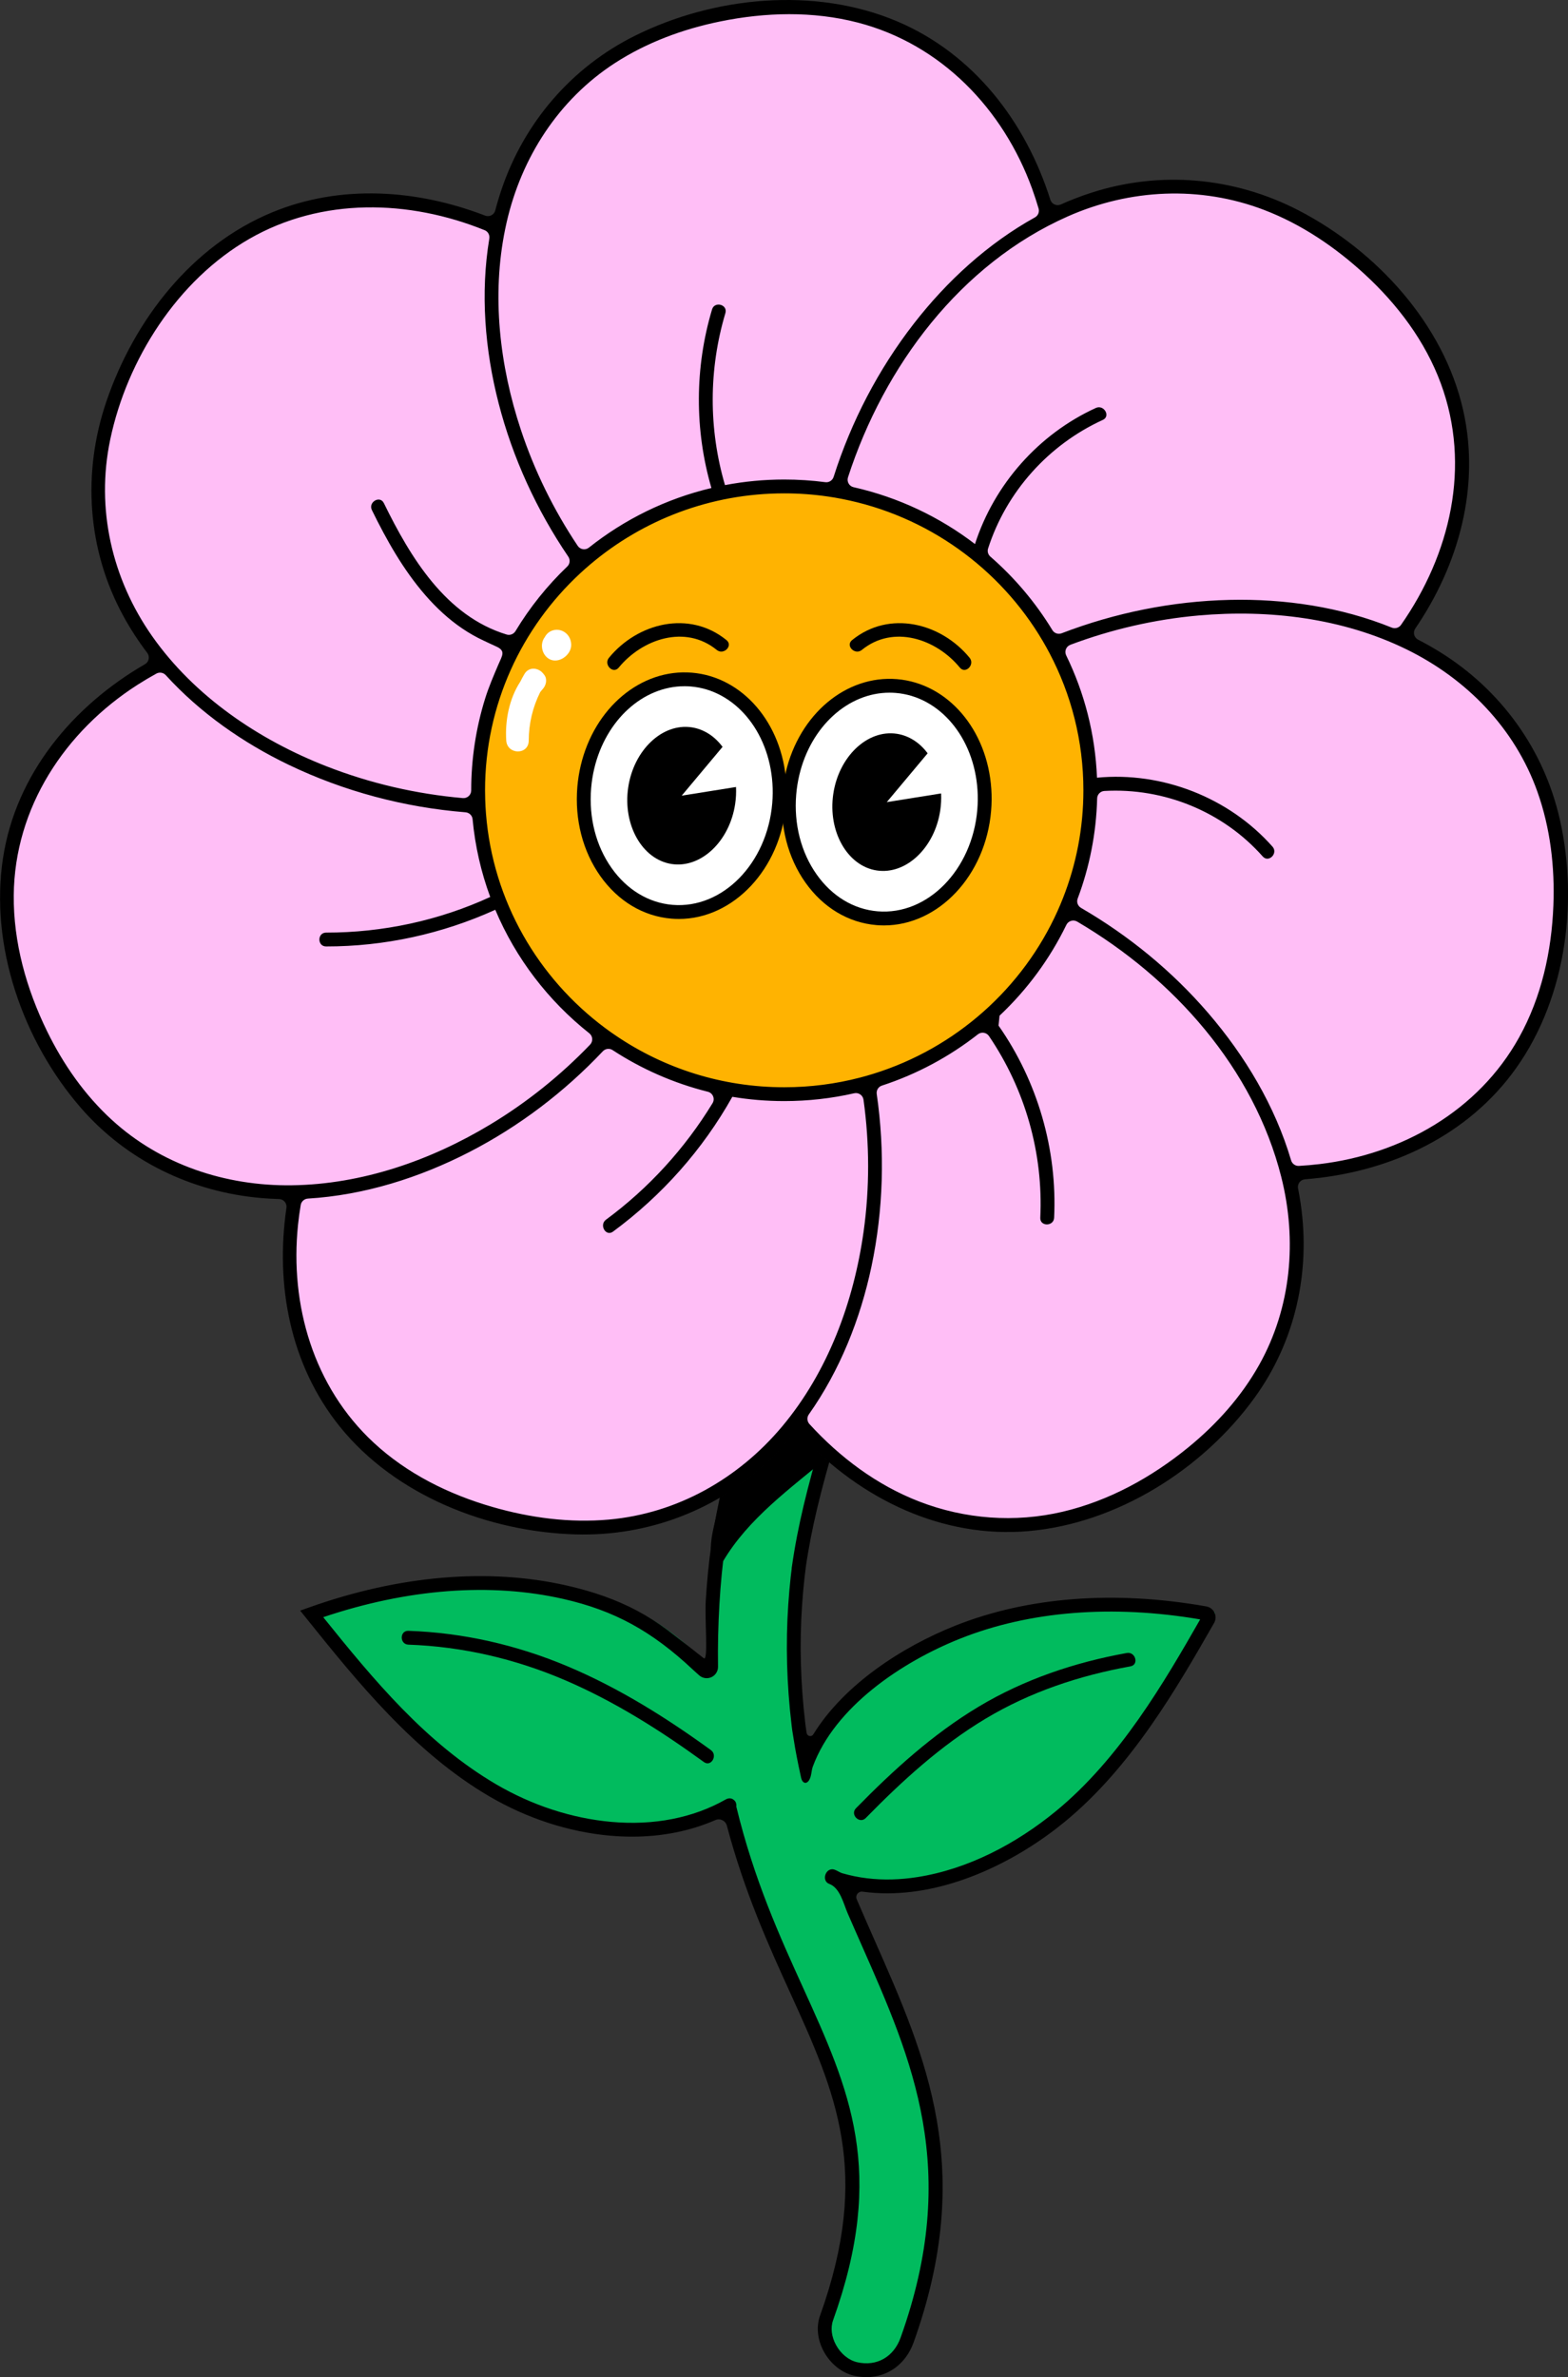
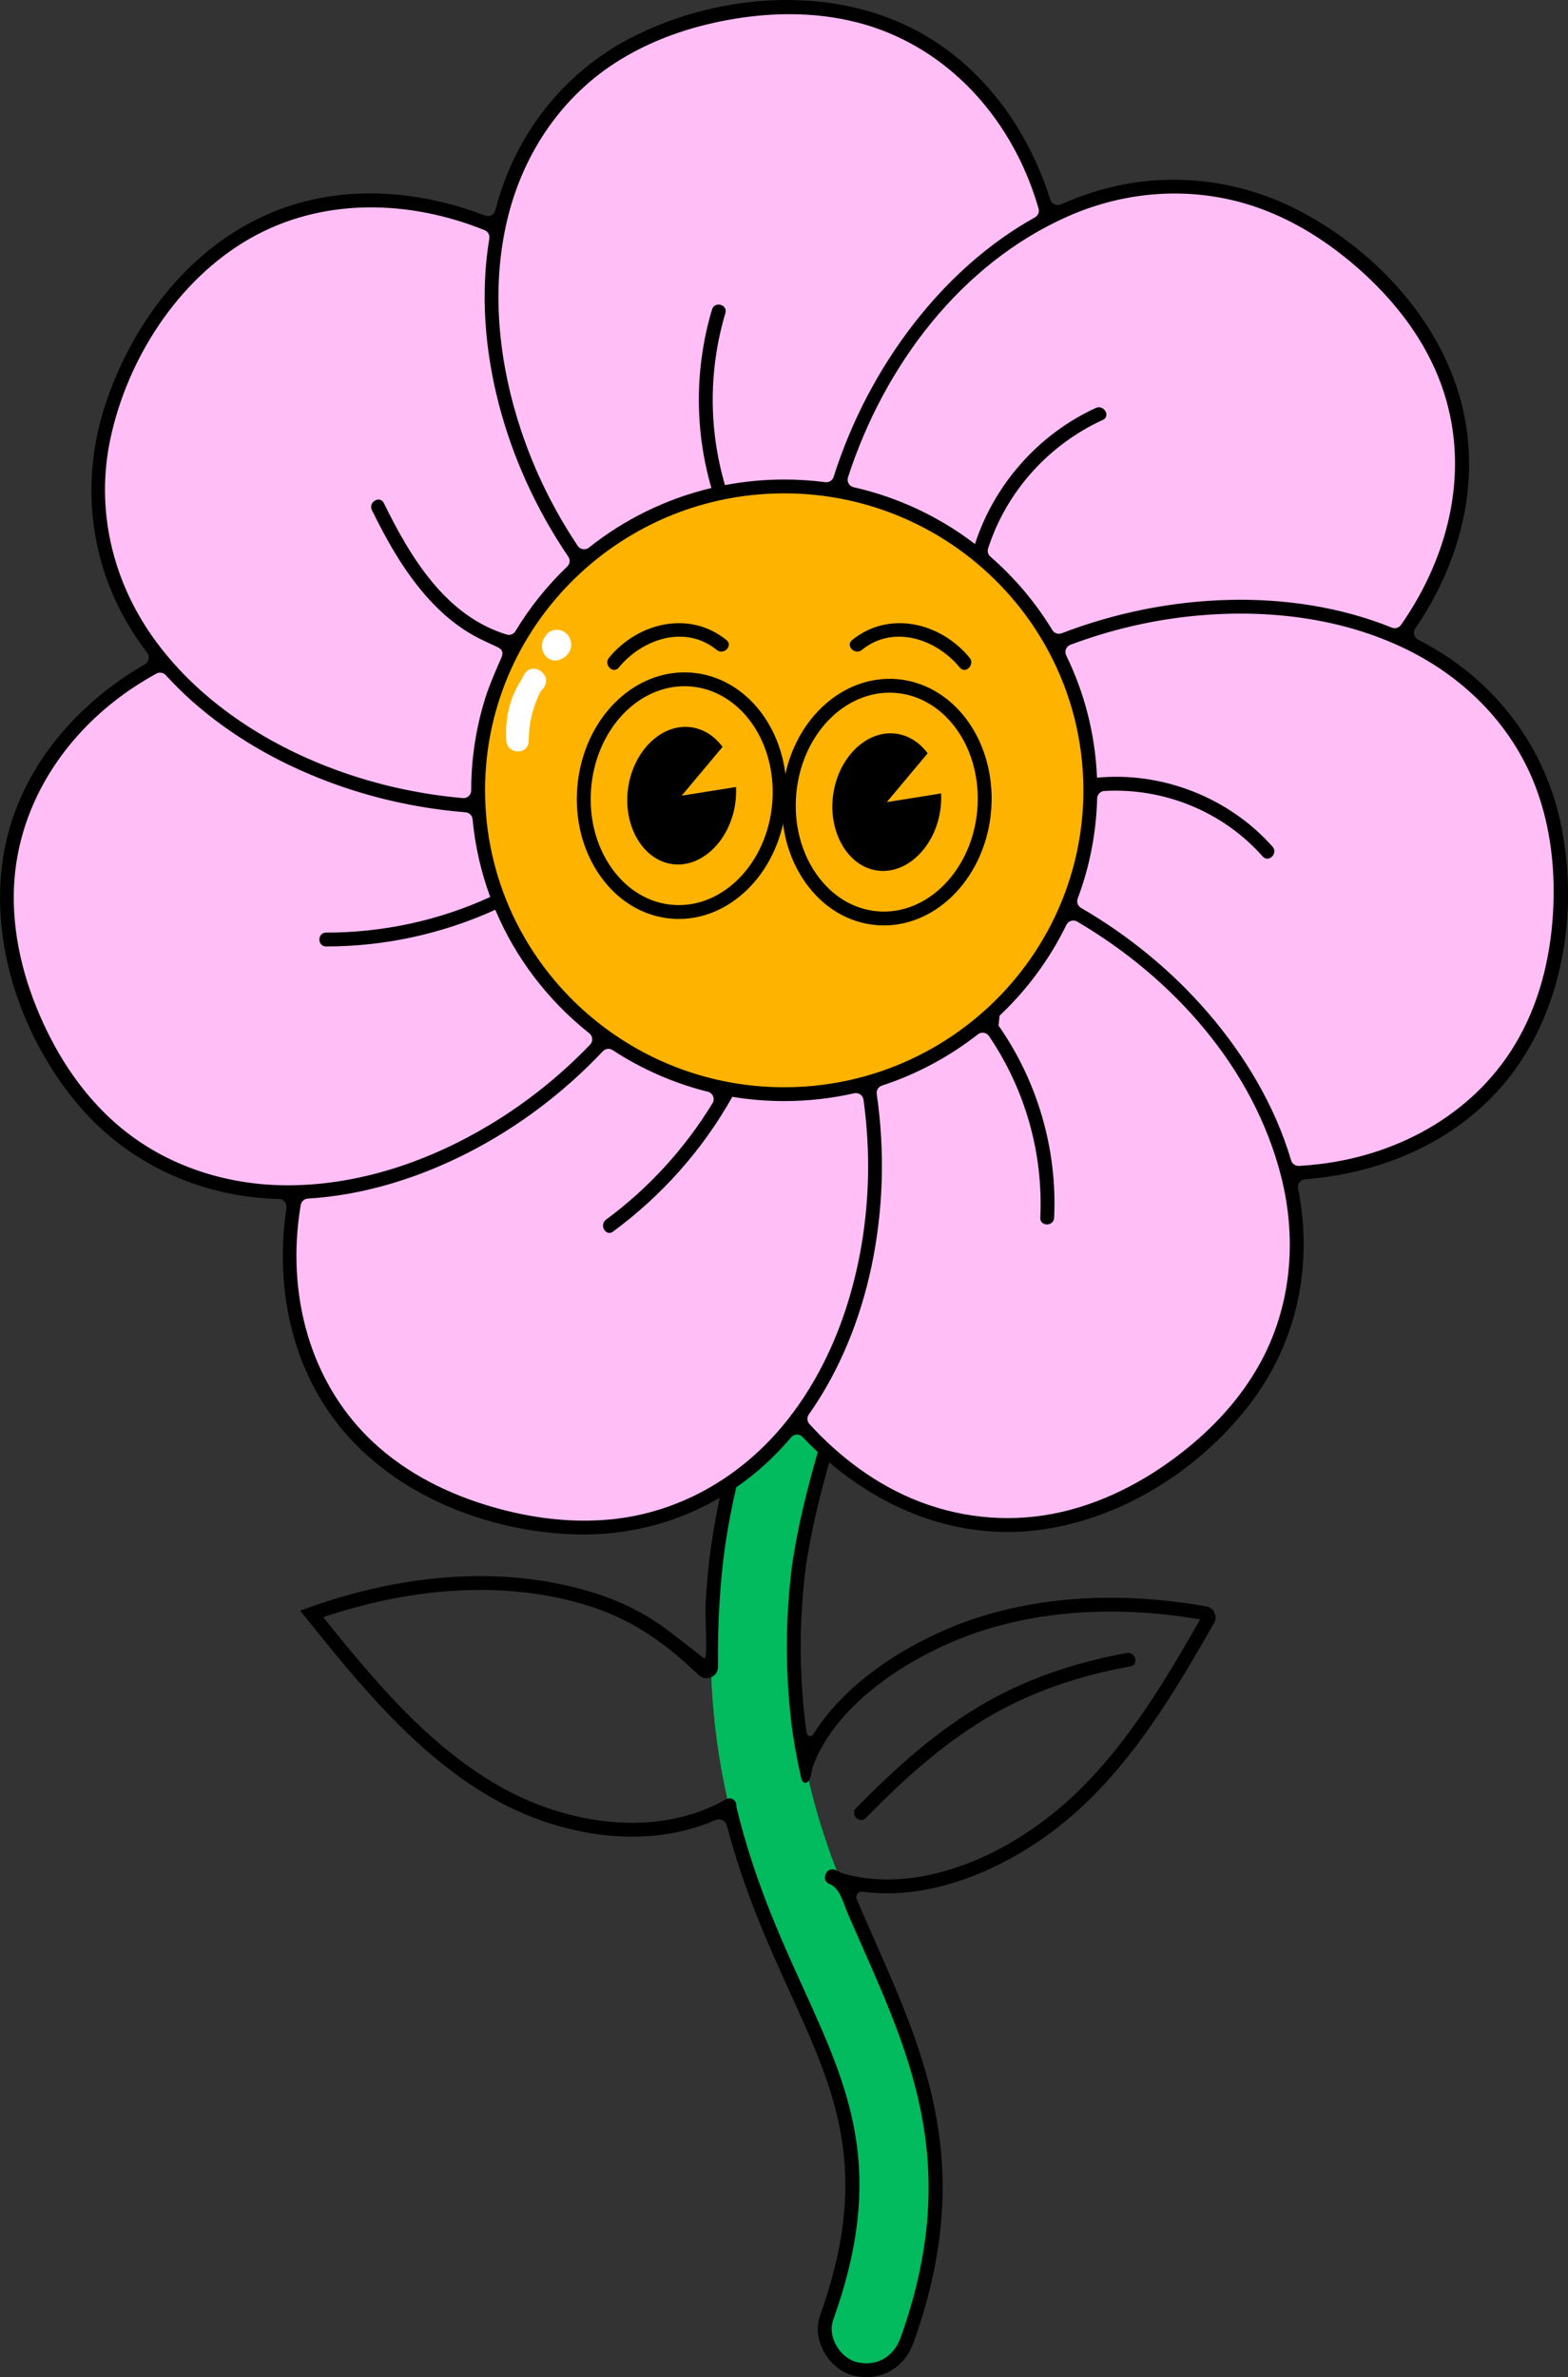
<svg xmlns="http://www.w3.org/2000/svg" id="Layer_2" data-name="Layer 2" viewBox="0 0 1981.74 3003.69">
  <rect x="0" y="0" width="1981.74" height="3003.69" fill="#333333" stroke="none" />
  <defs>
    <style>      .cls-1 {        fill: #01bb5e;      }      .cls-2 {        fill: #fff;      }      .cls-3 {        fill: #ffb301;      }      .cls-4 {        fill: #ffbef6;      }    </style>
  </defs>
  <g id="Design">
    <g>
      <g>
        <g>
-           <path class="cls-1" d="M1044.93,2178.51c-23.01,29.95-46.38,49.07-60.23,83.95,1.82-4.58-2.78-11.37-4.02-15.63-1.99-6.85-2.52-13.61-3.35-20.74-4.14-35.6-12.04-71.88-13.54-107.67-1.45-34.72-.22-70.37,2.71-105.08,9.2-108.9,43.83-214.01,79.08-316.91,39.66-115.77,83.25-230.97,106.68-351.37,3.21-16.47-22.23-23.52-25.45-6.96-20.87,107.19-57.8,210.36-93.55,313.34-35.28,101.63-71.99,204.8-87.35,311.64-8.08,56.2-6.07,138.17-2.58,194.74-34.98-42.74-84.24-95.11-134.23-119.23-80.18-38.7-164.28-49.2-252.53-40.15-54.57,5.6-110.99,22.63-162.65,40.81-9.99,3.52-1.23,4.81,5.13,12.72,105.8,131.67,222.48,267.24,408.21,264.02,31.99-.55,74.7-15.23,115.38-28.79l139.34,88.28c70.48,14.77,135.85,6.79,195.26-22.37,79.09-38.83,148.29-109.28,197.27-180.67,28.67-41.79,50.96-88.66,76.1-132.6-174.65-32.24-369.69-12.27-485.68,138.68Z" />
          <path class="cls-1" d="M1530.61,2039.82c8.59,1.59,3.9-6.82,0,0h0Z" />
        </g>
        <path class="cls-1" d="M1088.63,1327.66c-20.87,107.19-57.8,210.36-93.55,313.34-35.28,101.63-71.99,204.8-87.35,311.64-16.33,113.59-11.88,228.69,16.32,340.22,13.41,53.03,32.86,104.18,54.11,154.55,11.76,27.88,23.89,55.59,35.96,83.34,2.65,6.09,5.29,12.18,7.91,18.28.5,1.17,4.58,10.67,2.24,5.19-2.35-5.49,1.7,4.03,2.19,5.2,5.46,13,10.81,26.04,15.96,39.17,10.71,27.29,20.81,54.78,27.04,83.46,1.69,7.8,3.07,15.66,4.37,23.53.34,2.04,1.02,10.24.06.3.38,3.97.88,7.93,1.24,11.9,1.38,15.13,1.94,30.32,1.78,45.51-.16,14.45-1.01,28.89-2.45,43.26-.32,3.2-.7,6.4-1.06,9.6-1.14,10.11.74-3.3-.41,2.83-1.34,7.13-2.33,14.33-3.72,21.46-5.86,30.12-14.29,59.64-24.65,88.53-9.27,25.86,10.47,58.48,36.87,64.45,29.6,6.69,55.01-8.91,64.93-36.59,37.56-104.76,49.63-222.69,17.69-330.51-16.24-54.8-41.01-107.55-63.81-159.86-4.98-11.41-9.96-22.82-14.9-34.25-1.32-3.05-2.63-6.09-3.94-9.14-.5-1.17-4.55-10.69-2.22-5.19,2.33,5.5-1.68-4.03-2.18-5.2-1.6-3.82-3.19-7.65-4.77-11.48-10.39-25.28-20.25-50.78-28.93-76.69-8.68-25.88-16.11-52.17-22.14-78.78-2.92-12.89-5.51-25.86-7.79-38.88-1.14-6.51-2.14-13.04-3.18-19.57-.28-1.77-1.45-10.3-.18-.8-.55-4.09-1.04-8.2-1.51-12.3-6.15-53.34-7.01-107.3-2.49-160.81.56-6.59,1.19-13.16,1.91-19.73.24-2.18,2.67-21.28,1.18-10.66,1.95-13.91,4.28-27.77,6.97-41.55,5.13-26.28,11.53-52.33,18.53-78.18,14.27-52.73,31.37-104.65,49.07-156.33,39.66-115.77,83.25-230.97,106.68-351.37,5.22-26.82-7.59-57.83-36.87-64.45-26.09-5.9-59.33,7.82-64.93,36.59h0Z" />
        <path d="M1534.96,2037.76c-1.92-4.15-5.79-7.11-10.32-7.91-115.96-20.57-225.78-12.13-317.57,24.42-66.5,26.47-140.29,74.08-179.18,137.27-2.21,3.59-7.72,2.46-8.37-1.72l-.02-.13-.59-3.8c-.11-.61-.31-2.08-.48-3.26-.04-.24-.09-.48-.11-.72-.17-1.33-.35-2.67-.5-4.02-6.06-50.5-7.46-100.86-4.11-149.63.81-11.63,1.79-22.96,2.97-33.69.07-.61.33-2.69.61-5.01l.98-8.02c.02-.31.04-.61.07-.9,1.79-12.44,3.96-25.06,6.38-37.56,4.55-23.26,10.56-48.65,18.39-77.57,14.8-54.7,33.04-109.45,48.91-155.78,6.25-18.28,12.72-36.88,19-54.86,33.49-96.22,68.15-195.7,88-297.67,5.93-30.52-8.72-66.79-43.53-74.66-17.43-3.94-36.8-.42-51.84,9.38-12.72,8.31-20.88,20.09-23.61,34.09-19.48,100.09-53.68,198.39-86.73,293.43l-10.36,29.87c-33.89,97.51-68.91,198.35-83.87,302.09-3.39,23.5-5.59,47.17-7.07,70.86-1.51,24.29,3.53,78.06-2.64,72.96-.14-.12-15.86-12.33-17.25-13.56-6.22-4.93-12.58-9.67-18.8-14.59-12.15-9.62-24.89-18.5-38.27-26.32-26.2-15.31-54.62-26.06-83.93-33.68-5.1-1.33-10.22-2.56-15.36-3.73-98.63-22.37-210.94-12.79-324.76,27.68l-11.61,4.13,7.72,9.6c63.73,79.32,135.99,169.2,231.08,224.95,47.68,27.94,100.57,45.17,152.94,49.83,9.34.83,18.58,1.25,27.7,1.25,37.83,0,73.55-7.11,105.36-20.99,5.94-2.59,12.8.79,14.47,7.06,22.4,84.51,52.99,151.76,80.23,211.64,57.37,126.17,102.67,225.85,37.52,407.56-5.03,14.08-3.26,30.67,4.9,45.52,8.55,15.55,22.85,26.89,38.28,30.37,5.25,1.2,10.43,1.77,15.46,1.77,26.8,0,49.76-16.35,59.64-43.9,78.49-218.88,16.24-359.79-49.67-508.96-7.35-16.66-14.87-33.7-22.23-50.95-2.12-4.97,2-10.38,7.36-9.64,10.37,1.43,20.8,2.11,31.24,2.11,82.47,0,165.44-42.09,224.01-90.12,84.98-69.66,142.68-170.47,189.05-251.47,2.27-3.98,2.47-8.83.52-12.99ZM1334.3,2288.71c-49.96,40.97-110.72,73.12-175.03,83.17-21.08,3.29-42.62,4.04-63.82,1.43-10.47-1.29-20.83-3.39-30.96-6.34-3.94-1.15-8.84-5.24-12.99-5.02-9.15.47-12.71,15.08-3.5,18.46,13.74,5.04,17.99,24.8,23.24,36.95,5.85,13.54,11.82,27.04,17.78,40.53,64.43,145.9,125.32,283.7,49.19,496-8.75,24.38-30.24,36.56-54.79,30.98-10.63-2.41-20.64-10.52-26.78-21.73-5.75-10.47-7.13-21.84-3.78-31.2,67.56-188.4,20.95-290.92-38.06-420.7-29.03-63.84-61.87-136.08-84.22-228.52.57-3.24-1.01-5.99-1.03-6.03-.04-.09-4.46-7.46-12.59-2.8-40.88,23.22-90.78,32.97-144.28,28.2-49.81-4.44-100.18-20.86-145.63-47.49-88.68-51.99-155.03-132.25-218.53-211.16,106.69-35.94,211.35-43.95,303.38-23.07,64.43,14.61,111.98,40.6,164.28,89.79l7.39,6.67c4.24,3.83,10.34,4.77,15.54,2.4,5.16-2.34,8.44-7.5,8.37-13.18-.77-52.14,2.49-107.61,8.9-152.17,14.74-102.1,49.48-202.13,83.08-298.87l10.39-29.84c33.25-95.63,67.65-194.52,87.37-295.84,2.27-11.68,9.97-18.82,16-22.78,11-7.17,25.71-9.84,38.41-6.95,24.47,5.51,34.57,31.92,30.22,54.24-19.61,100.75-54.05,199.64-87.34,295.27-6.27,17.99-12.75,36.6-19.02,54.94-15.96,46.59-34.3,101.69-49.24,156.87-7.94,29.34-14.06,55.12-18.67,78.8-2.71,13.93-5.07,27.99-7.02,41.8-.02.07-.02.13-.02.2l.11.02c-.2,1.62-.46,3.74-.7,5.66-.31,2.43-.57,4.59-.63,5.25-1.2,10.98-2.23,22.54-3.04,34.39-3.41,49.87-2.01,101.32,4.2,152.94.13,1.16.28,2.32.42,3.48l.02.15c.15,1.22.31,2.45.48,3.69v.07c.02.09.02.15.09.24.07.42.13.77.15,1.01l.61,3.78c.83,5.31,1.66,10.63,2.6,15.94,1.14,6.54,2.73,14.63,4.35,22.63,1.09,5.23,2.21,10.45,3.35,15.66,1.37,6.31,6.57,8.69,10.21,2.47,3-5.13,2.55-11.53,4.56-16.98,27.72-75.04,111.74-131.95,186.23-161.61,87.52-34.85,192.31-43.22,303.31-24.27-45.24,79.01-101.51,176-182.56,242.47Z" />
        <path d="M1094.23,2297.19c45.97-46.9,94.85-91.63,151.41-125.52,56.41-33.81,118.59-54.48,183.12-66.11,11.06-1.99,6.37-18.85-4.65-16.87-65.93,11.88-129.68,33.34-187.3,67.87-57.8,34.64-107.97,80.33-154.95,128.26-7.89,8.05,4.47,20.42,12.37,12.37h0Z" />
-         <path d="M898.47,2211.37c-56.8-41.22-116.56-78.66-181.4-105.93-63.88-26.87-131.59-42.4-200.9-44.77-11.26-.39-11.24,17.11,0,17.49,68.29,2.34,135.2,17.98,197.97,44.89,62.62,26.85,120.49,63.5,175.5,103.43,9.12,6.62,17.86-8.55,8.83-15.1h0Z" />
-         <path d="M1047.2,1830.72c-30.3-43.73-48.4-94.21-64.19-145.19-2.6-8.39-13.46-8.2-16.14,0-7.54,23.11-12.29,46.95-17.66,70.67-8.51,37.59-20.97,74.01-31.73,110.93-5,17.14-9.1,34.54-13.04,51.97-3.45,15.26-8.2,32.49-4.89,48.28,1.54,7.35,8.67,14.98,14.21,5.58,32.08-54.4,85.31-92.22,132.13-131.63,2.63-2.21,3.3-7.73,1.31-10.6Z" />
      </g>
      <path class="cls-4" d="M1970.74,1035.47c-19.67-87.19-73.26-161.97-149.2-209.78-12.98-8.17-26.42-15.5-40.23-22.07,59.53-82.34,90.14-185.18,67.18-285.8-24.66-108.05-108.84-199.75-206.09-250.61-81.6-42.68-175.93-51.38-263.7-22.78-16.63,5.42-32.78,11.96-48.44,19.48-29.42-102.85-96.74-194.6-198.12-236.9-103.61-43.23-230.36-30.58-329.68,18.9-80.2,39.96-139.67,109.7-168.12,193.95-4.18,12.37-7.67,24.92-10.57,37.6-89.11-36.88-190.03-45.7-280.64-8.07-101.54,42.17-173.41,136.3-208.06,237.89-30.76,90.17-24.35,187.86,21.81,271.7,10.72,19.46,23.2,37.8,37.09,55.02-96.5,52.42-173.19,141.01-189.77,251.45-16.48,109.69,24.99,228.3,96.76,312.05,57.71,67.35,139.41,107.57,227.83,115.51,11.88,1.07,23.78,1.57,35.67,1.56-17.51,100.68-.01,206.52,65.57,287.76,70.32,87.11,187.98,133.03,298.65,135.85,91.16,2.32,178.45-31.25,244.02-94.14,12.25-11.75,23.6-24.29,34.15-37.47,74.01,82.9,179.93,137.54,293.68,127.37,111.54-9.97,218.96-78.07,284.02-167.47,51.6-70.89,71.31-158.31,58.82-244.52-1.55-10.68-3.56-21.26-5.97-31.73,104.94-5.49,207.35-47.92,272.08-132.64,68.13-89.17,85.57-214.41,61.27-322.11Z" />
      <ellipse class="cls-3" cx="991.16" cy="998.61" rx="386.86" ry="383.96" />
      <g>
        <g>
-           <path class="cls-2" d="M984.73,1015.58c-6.73,81.01-67.33,142.13-135.37,136.5-68.02-5.62-117.71-75.86-110.98-156.87.74-8.88,2.12-17.54,4.1-25.9,16.02-67.73,70.7-115.61,131.26-110.61,60.58,5.01,106.59,61.22,111.21,130.65.58,8.56.51,17.34-.23,26.22Z" />
          <path d="M858,1161.18c-3.1,0-6.22-.13-9.36-.39-35.52-2.94-67.46-22.05-89.94-53.83-22.15-31.31-32.46-71.25-29.03-112.48.77-9.22,2.22-18.37,4.31-27.19,17.34-73.27,76.43-122.59,140.49-117.3,64.08,5.3,114.21,63.67,119.21,138.79.61,9.03.53,18.29-.24,27.52h0c-6.82,81.99-66.59,144.88-135.45,144.88ZM865.08,867.1c-52.28,0-99.48,42.56-114.07,104.23-1.89,7.98-3.2,16.25-3.9,24.6-3.09,37.13,6.1,72.98,25.88,100.93,19.44,27.48,46.83,44,77.1,46.5,63.11,5.2,119.61-52.43,125.93-128.51.69-8.36.77-16.74.22-24.9-4.42-66.42-47.82-117.95-103.2-122.53-2.66-.22-5.32-.33-7.96-.33Z" />
        </g>
        <path d="M929.17,1015.67c-6.96,47.37-43.2,81.72-80.29,76.08-37.09-5.63-61.89-49.25-54.93-96.62,6.96-47.37,43.2-81.72,80.29-76.08,15.1,2.29,28.82,10.98,38.97,24.67l-51.65,61.68,68.67-10.97c.33,7.05-.02,14.18-1.06,21.24Z" />
      </g>
      <g>
        <g>
-           <path class="cls-2" d="M1243.93,1023.74c-6.73,81.01-67.33,142.13-135.37,136.5-68.02-5.62-117.71-75.86-110.98-156.87.74-8.88,2.12-17.54,4.1-25.9,16.02-67.73,70.7-115.61,131.26-110.61,60.58,5.01,106.59,61.22,111.21,130.65.58,8.56.51,17.34-.23,26.22Z" />
          <path d="M1117.2,1169.34c-3.1,0-6.22-.13-9.36-.39-35.52-2.94-67.46-22.05-89.94-53.83-22.15-31.31-32.46-71.25-29.03-112.48.77-9.23,2.22-18.37,4.31-27.19,17.33-73.27,76.44-122.59,140.49-117.3,64.08,5.3,114.21,63.67,119.21,138.79.61,9.04.53,18.3-.24,27.52-6.82,81.99-66.59,144.88-135.45,144.88ZM1124.27,875.25c-52.28,0-99.48,42.56-114.08,104.23-1.89,7.97-3.2,16.25-3.9,24.61-3.09,37.13,6.1,72.98,25.88,100.93,19.44,27.48,46.83,44,77.1,46.5,63.1,5.22,119.61-52.43,125.93-128.51h0c.69-8.35.77-16.73.22-24.9-4.42-66.42-47.82-117.95-103.2-122.53-2.66-.22-5.32-.33-7.96-.33Z" />
        </g>
        <path d="M1188.37,1023.82c-6.96,47.37-43.2,81.72-80.29,76.08-37.09-5.63-61.89-49.25-54.93-96.62,6.96-47.37,43.2-81.72,80.29-76.08,15.1,2.29,28.82,10.98,38.97,24.67l-51.65,61.68,68.67-10.97c.33,7.05-.02,14.18-1.06,21.24Z" />
      </g>
      <path d="M782.01,843.54c29.69-36.18,84.04-54.72,123.83-22.31,8.66,7.05,21.1-5.25,12.37-12.37-46.89-38.19-112.17-22.05-148.57,22.31-7.08,8.63,5.22,21.08,12.37,12.37h0Z" />
      <path d="M1225.45,831.17c-36.4-44.36-101.68-60.5-148.57-22.31-8.73,7.11,3.71,19.42,12.37,12.37,39.8-32.41,94.14-13.87,123.83,22.31,7.14,8.71,19.46-3.73,12.37-12.37h0Z" />
      <path d="M1971.4,1035.49c-19.83-88.2-74.25-163.43-150.81-211.18-9.21-5.74-18.65-11.09-28.28-16.02-5.2-2.66-6.89-9.26-3.59-14.08,54.94-80.47,82.39-179.33,60.49-276.07-24.66-108.97-109.6-201.08-207.09-251.85-81.9-42.63-176.35-51.12-264.22-22.3-12.69,4.16-25.09,8.97-37.22,14.37-5.29,2.36-11.44-.39-13.18-5.92-30.97-98.33-97.09-184.71-193.99-225.6-103.94-43.84-231.1-31.33-330.97,18.3-80.04,39.75-139.82,109.32-168.52,193.78-3.02,8.89-5.71,17.88-8.06,26.94-1.45,5.59-7.43,8.67-12.82,6.59-86.07-33.1-182.37-39.94-269.02-4.19-101.97,42.07-174.51,136.1-209.56,238.66-30.81,90.17-24.47,187.92,21.47,271.76,8.88,16.21,18.96,31.66,30.09,46.32,3.52,4.64,2.2,11.31-2.84,14.23-91.12,52.69-163.2,138.65-179.5,245.06-16.99,110.85,25.14,230.86,97.84,314.92,58.24,67.34,140.34,107.02,228.69,114.61,7.48.63,14.95,1.05,22.42,1.27,5.78.17,10.11,5.35,9.27,11.08-14.27,97.32,4.55,198.36,67.44,276.43,70.4,87.37,187.85,133.11,298.2,136.23,91.98,2.62,180.26-31.24,246.47-95.19,9.07-8.76,17.66-17.96,25.79-27.54,3.74-4.41,10.46-4.62,14.43-.41,73.72,78.33,176.48,128.66,286.01,118.94,111.88-9.9,219.92-78.21,285.3-168.52,51.42-71.01,70.84-158.47,58.29-244.85-.95-6.57-2.08-13.1-3.37-19.59-1.13-5.69,2.95-11.07,8.73-11.52,100.57-7.88,197.98-50.16,260.5-131.85,68.26-89.23,85.95-214.66,61.66-322.79ZM1597.58,265.26c47.42,18.08,90.23,47.18,127.42,81.44,41.5,38.26,76.33,84.5,95.98,137.76,38.62,104.67,11.91,216.17-50.28,305.14-2.62,3.75-7.47,5.16-11.72,3.44-64.52-26.17-135.59-36.61-204.87-35.03-72.41,1.66-144.57,16.2-212.27,42.16-4.37,1.67-9.34.07-11.77-3.93-21.18-34.84-47.65-66.17-78.33-92.88-2.91-2.53-4.14-6.53-2.96-10.21,23.03-71.78,76.38-131.17,145.04-162.56,10.22-4.67,1.35-19.75-8.83-15.1-72.24,33.02-128.39,96.53-152.75,171.95,0,0,0,0-.01-.01-44.6-34.13-96.71-59.03-153.42-71.81-5.58-1.26-8.84-7.05-7.07-12.49,45.67-140.89,142.25-269.61,277.68-329.63,78.75-34.89,167.41-39.05,248.15-8.26ZM1336.77,1150.76c-43.92,97.86-128.84,173.77-233,206.06-5.6,1.75-11.24,3.37-16.94,4.83-30.57,7.96-62.64,12.18-95.68,12.18-78.47,0-151.43-23.85-211.9-64.61-4.88-3.28-9.64-6.67-14.34-10.14-84.72-62.99-142.05-160.39-150.71-271.13-.48-5.84-.79-11.74-.96-17.67-.13-3.87-.2-7.76-.2-11.68,0-108.07,46.26-205.6,120.18-274.1,4.29-4,8.68-7.87,13.14-11.63,66.01-55.77,151.51-89.47,244.78-89.47,18.74,0,37.15,1.36,55.14,3.98,5.82.85,11.59,1.81,17.32,2.95,108.36,20.92,200.34,87.94,254.27,179.57,2.97,5.05,5.84,10.19,8.57,15.39,27.35,51.86,42.83,110.83,42.83,173.31,0,47.95-9.12,93.84-25.73,136.03-2.12,5.44-4.39,10.82-6.78,16.11ZM777.04,79.77c40.43-26.21,86.05-43.03,133.13-52.65,57.28-11.7,117.17-13.31,174.03,1.42,105.23,27.29,183.78,109.23,220.28,209.98,2.97,8.21,5.66,16.52,8.13,24.89,1.28,4.34-.56,9.03-4.52,11.23-59.66,33.12-111.42,80.55-153.13,134.3-44.82,57.78-79.22,123.79-101.35,193.59-1.42,4.47-5.79,7.36-10.44,6.75-17.02-2.23-34.39-3.37-52.01-3.37-25.58,0-50.61,2.43-74.86,7.06,0,0,0,0-.01,0-20.83-70.99-20.69-146.38.51-217.34,3.23-10.81-13.65-15.43-16.87-4.65-21.95,73.45-22.21,152.1-.8,225.66h-.02c-57.48,13.64-110.12,39.78-154.84,75.34-4.45,3.54-10.95,2.48-14.12-2.25-30.39-45.44-54.73-94.89-71.91-146.82-26.83-81-37.06-169.53-19.74-253.62.57-2.82,1.2-5.64,1.84-8.46,18.76-81.97,65.68-155.01,136.71-201.08ZM192.39,803.98c-51.01-72.59-71.36-161.24-53.11-248.46,21.25-101.34,85.03-201.45,175.74-253.64,91.55-52.68,201.7-49.75,297.57-11,4.21,1.7,6.57,6.15,5.83,10.62-11.43,68.92-5.6,140.76,11.77,208.06,17.78,68.98,47.98,134.78,88.03,193.77,2.66,3.92,2.18,9.19-1.24,12.46-25.29,24.14-47.33,51.59-65.45,81.63-2.31,3.84-6.91,5.67-11.2,4.36-76.97-23.44-121.53-97.33-155.2-166.08-4.95-10.11-20.04-1.25-15.1,8.83,18.59,37.95,39.6,75.35,67.43,107.39,13.83,15.92,29.38,30.45,46.87,42.28,8.57,5.79,17.58,10.94,26.97,15.29,5.23,2.42,10.39,4.98,15.66,7.3,12.69,5.58,7.78,11.52,2.84,23.08-5.98,14.02-12.04,28.04-16.59,42.61-11.73,37.53-17.66,76.81-17.66,116.13v.11c0,5.74-4.88,10.24-10.6,9.73-58.75-5.15-116.75-18.52-171.83-39.99-85.92-33.52-167.19-88.33-220.73-164.48ZM141.43,1415.13c-34.52-31.61-61.52-70.31-82.01-112.25-26.02-53.28-42.59-112.05-42.04-171.63.98-110.89,64.78-207.31,156.56-266.04,7.72-4.94,15.61-9.61,23.64-14.05,3.98-2.2,8.92-1.36,11.98,2,43.33,47.62,97.71,85.54,155.37,113.26,69.8,33.55,146.08,53.78,223.41,59.98,4.68.38,8.49,3.99,8.93,8.67,3.19,34.22,10.81,67.18,22.31,98.33h0c-65.05,29.86-135.91,45.08-207.46,45.03-11.25,0-11.27,17.48,0,17.49,73.88.05,146.62-15.87,213.86-46.34,0,0,0,.01,0,.02,25.88,61.48,67.09,115.07,118.84,156.07,4.5,3.56,4.92,10.21.94,14.35-37.38,38.92-79.83,72.95-126.08,100.84-75.47,45.54-162.36,75.71-251.06,76.85-83.3,1.07-165.27-25.89-227.18-82.58ZM769.56,1920.11c-49.61,4.42-99.39-2.16-147.12-15.94-55.16-15.92-107.79-41.96-150.14-81.24-76.04-70.55-106.13-173.71-95.65-275.28.85-8.39,2.02-16.73,3.42-25.03.76-4.5,4.53-7.84,9.09-8.12,71.15-4.28,141.22-26.43,204.29-58.94,62.8-32.37,119.89-75.76,168.41-127.16,3.22-3.41,8.4-4.11,12.33-1.55,36.4,23.79,76.97,41.78,120.39,52.64,6.37,1.59,9.4,8.87,5.98,14.47-34.92,57.2-80.6,107.35-134.65,147.19-8.97,6.61-.25,21.79,8.83,15.1,61.76-45.51,113.29-103.4,150.81-170.34.01,0,.02,0,.03,0,21.34,3.56,43.25,5.4,65.57,5.4,30.39,0,59.99-3.42,88.43-9.89,5.57-1.27,10.99,2.51,11.77,8.17,7.68,55.24,7.85,111.52.09,166.81-12.42,88.57-45.02,176.94-102.93,246.05-55.29,65.96-132.62,109.95-218.94,117.65ZM1591.55,1724.39c-22.67,40.51-54.02,75.39-89.92,104.66-46.29,37.76-100.24,67.47-158.64,81.16-60.34,14.15-123.44,9.4-181.2-12.9-53.53-20.7-100.22-55.72-138.74-97.88-3.07-3.36-3.48-8.41-.85-12.13,39.25-55.54,65.19-120.68,79.2-186.9,15.1-71.44,17.18-145.67,6.67-218-.68-4.66,2.01-9.18,6.49-10.64,44.45-14.51,85.43-36.64,121.38-64.82,4.42-3.47,10.86-2.43,14.01,2.22,45.71,67.35,68.74,147.98,64.83,229.56-.54,11.25,16.95,11.22,17.49,0,4.13-86.09-20.88-172.28-70.25-242.81.48-4.73.79-7.77,1.26-12.5,34.71-32.69,63.47-71.54,84.46-114.77,2.48-5.11,8.78-7,13.67-4.13,122.11,71.69,223.42,185.71,257.98,322.83,20.09,79.8,12.64,164.68-27.83,237.04ZM1963.27,1144c-2.23,57.94-15,115.85-43.31,166.84-51.53,92.9-148.32,147.69-252.15,160.08-8.68,1.04-17.39,1.79-26.11,2.29-4.55.26-8.64-2.66-9.93-7.03-20.26-68.69-58.28-132.11-104.78-186.15-45.54-52.92-100.29-97.78-160.69-132.82-4.1-2.38-5.95-7.33-4.28-11.77,14.87-39.59,23.48-82.19,24.63-126.6.13-5.02,4.12-9.1,9.13-9.39,75.15-4.29,149.94,26.03,200.13,82.75,7.48,8.45,19.81-3.96,12.37-12.37-54.95-62.08-139.41-95.07-221.83-87.15,0,0,0-.01,0-.02-2.23-55.2-15.98-107.5-38.95-154.58-2.52-5.17-.03-11.34,5.35-13.36,52.12-19.57,106.84-32.16,162.31-37.05,88.77-7.81,181.58,3.3,262.27,42.74,76.06,37.17,137.22,99.79,165.73,180.22,16.29,45.96,21.97,94.8,20.11,143.36Z" />
      <path class="cls-2" d="M688.28,853.33c-.15-.21-.29-.42-.44-.63-.49-.71-1.04-1.37-1.63-2-5.68-6.85-17.62-8.89-23.46,1.09-1.85,3.16-3.59,6.37-5.21,9.62-14.02,21.46-19.38,49.29-17.71,74.37,1.2,18.08,28.34,18.48,28.42,0,.09-21.55,4.95-42.06,14.44-61.11,1.06-1.42,2.16-2.81,3.36-4.12,3.99-4.37,5.89-11.95,2.22-17.22Z" />
      <path class="cls-2" d="M715.89,800.6c-5.49-5.18-13.69-6.35-20.36-2.8-3.01,1.6-5.55,4.35-7.14,7.48-6.29,8.42-3.71,21.87,5.47,27.28,11.88,6.99,28.3-4.8,28.07-17.83-.1-5.36-2.11-10.43-6.03-14.13Z" />
    </g>
  </g>
</svg>